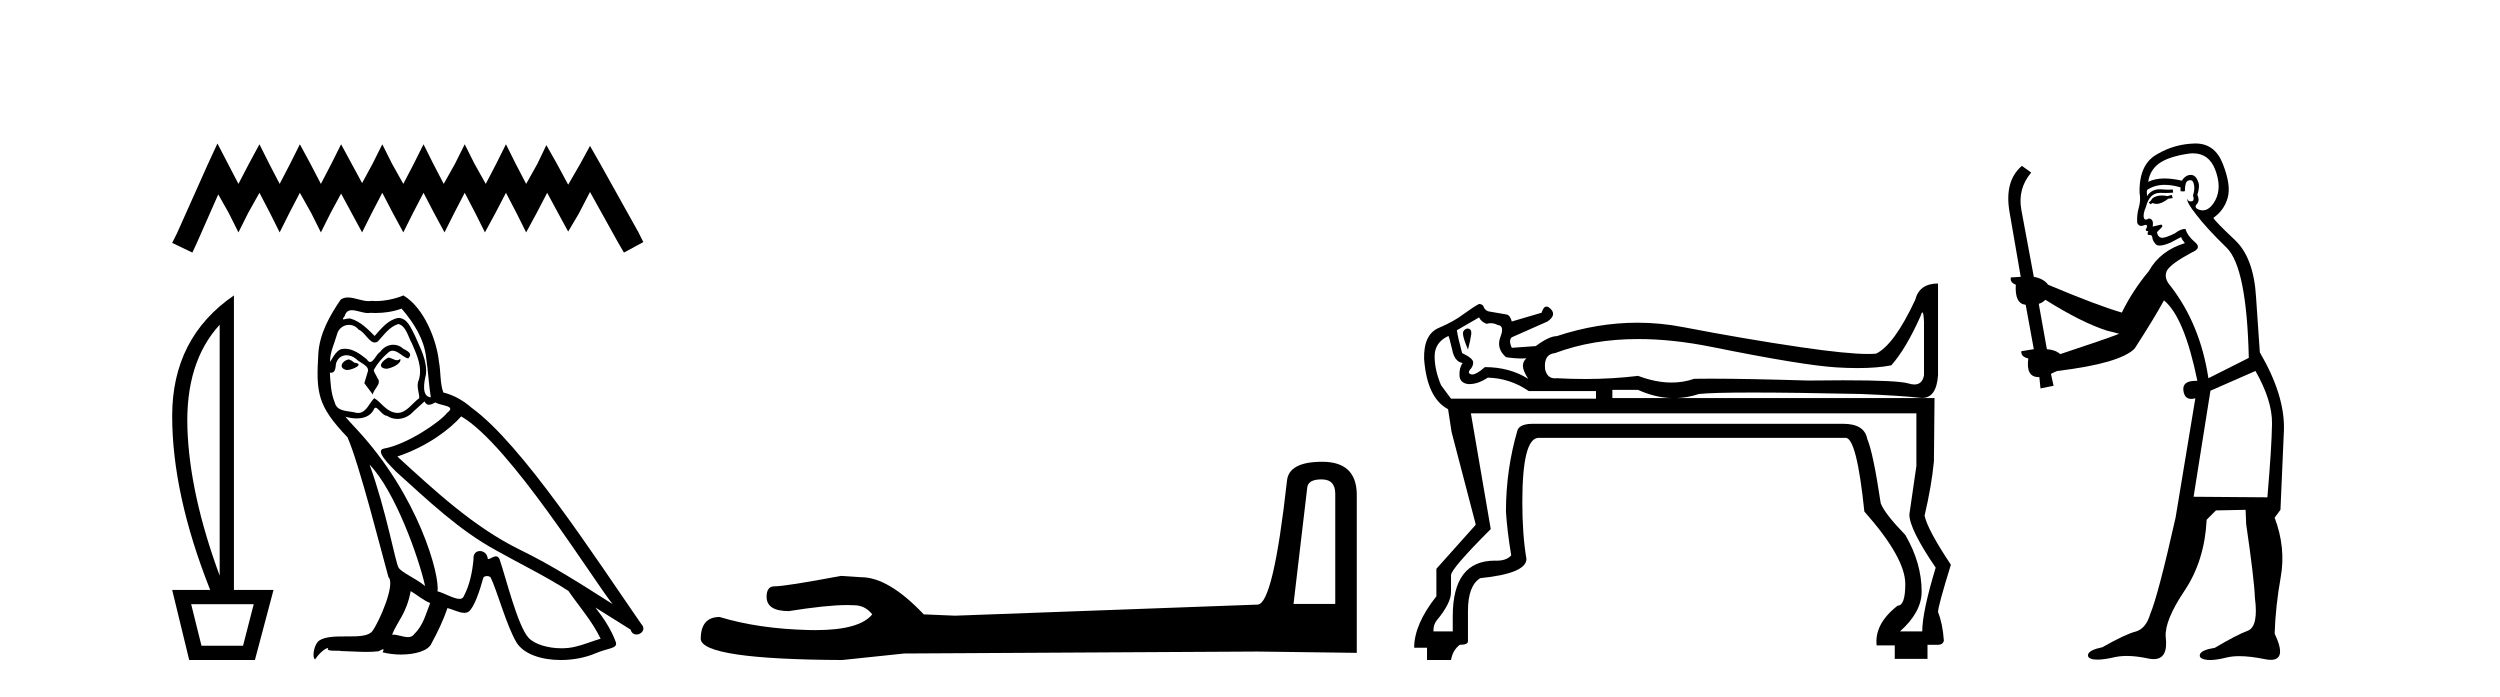
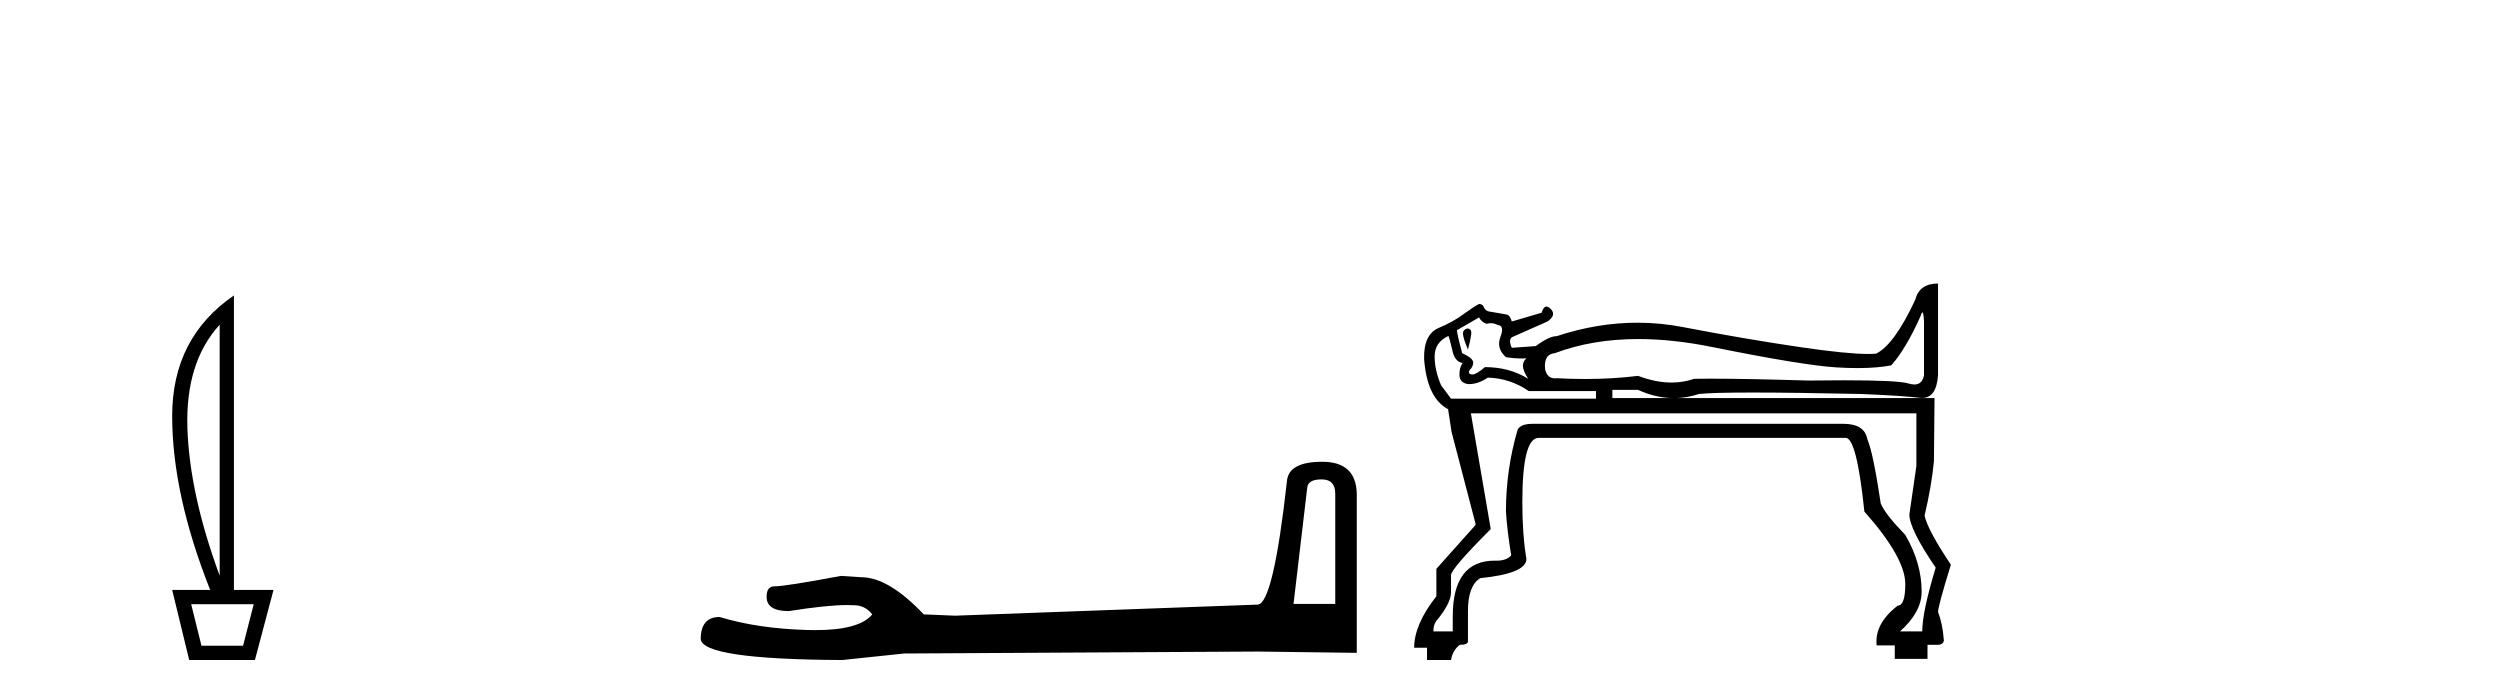
<svg xmlns="http://www.w3.org/2000/svg" width="147.0" height="41.0">
-   <path d="M 12.785 8.437 L 12.215 9.672 L 10.409 13.712 L 10.124 14.282 L 11.312 14.852 L 11.597 14.234 L 12.833 11.431 L 13.451 12.524 L 14.021 13.664 L 14.591 12.524 L 15.256 11.336 L 15.874 12.524 L 16.444 13.664 L 17.015 12.524 L 17.632 11.336 L 18.298 12.524 L 18.868 13.664 L 19.438 12.524 L 20.056 11.383 L 20.674 12.524 L 21.291 13.664 L 21.862 12.524 L 22.479 11.336 L 23.097 12.524 L 23.715 13.664 L 24.285 12.524 L 24.903 11.336 L 25.521 12.524 L 26.138 13.664 L 26.709 12.524 L 27.326 11.336 L 27.944 12.524 L 28.514 13.664 L 29.132 12.524 L 29.75 11.336 L 30.368 12.524 L 30.938 13.664 L 31.556 12.524 L 32.174 11.336 L 32.839 12.571 L 33.409 13.617 L 34.027 12.571 L 34.692 11.288 L 36.355 14.282 L 36.688 14.852 L 37.828 14.234 L 37.543 13.664 L 35.262 9.577 L 34.692 8.579 L 34.122 9.625 L 33.409 10.86 L 32.744 9.625 L 32.126 8.532 L 31.603 9.625 L 30.938 10.813 L 30.32 9.625 L 29.75 8.484 L 29.18 9.625 L 28.562 10.813 L 27.897 9.625 L 27.326 8.484 L 26.756 9.625 L 26.091 10.813 L 25.473 9.625 L 24.903 8.484 L 24.333 9.625 L 23.715 10.813 L 23.05 9.625 L 22.479 8.484 L 21.909 9.625 L 21.291 10.765 L 20.674 9.625 L 20.056 8.484 L 19.486 9.625 L 18.868 10.813 L 18.25 9.625 L 17.632 8.484 L 17.062 9.625 L 16.444 10.813 L 15.827 9.625 L 15.256 8.484 L 14.639 9.625 L 14.021 10.813 L 13.403 9.625 L 12.785 8.437 Z" style="fill:#000000;stroke:none" />
  <path d="M 12.917 19.093 L 12.917 33.851 Q 11.148 29.056 11.02 25.18 Q 10.892 21.305 12.917 19.093 ZM 14.919 35.527 L 14.291 37.971 L 11.847 37.971 L 11.241 35.527 ZM 13.755 17.371 Q 10.124 19.861 10.124 24.459 Q 10.124 29.056 12.359 34.689 L 10.124 34.689 L 11.125 38.809 L 14.989 38.809 L 16.083 34.689 L 13.755 34.689 L 13.755 17.371 Z" style="fill:#000000;stroke:none" />
-   <path d="M 22.828 21.029 C 22.506 21.184 22.113 21.613 22.709 21.684 C 22.995 21.672 23.65 21.374 23.531 21.1 L 23.531 21.1 C 23.469 21.159 23.406 21.18 23.343 21.18 C 23.174 21.18 23.001 21.029 22.828 21.029 ZM 20.48 21.136 C 20.087 21.231 19.884 21.66 20.385 21.756 C 20.393 21.756 20.402 21.757 20.411 21.757 C 20.699 21.757 21.484 21.408 20.838 21.327 C 20.731 21.255 20.623 21.136 20.48 21.136 ZM 23.614 18.145 C 24.317 18.967 24.937 19.921 25.056 21.017 C 25.175 21.803 25.211 22.59 25.33 23.364 C 24.77 23.317 24.937 22.447 25.044 22.03 C 25.139 21.208 24.699 20.445 24.389 19.718 C 24.174 19.325 23.972 18.705 23.424 18.693 C 22.816 18.801 22.423 19.313 22.029 19.754 C 21.624 19.349 21.195 18.908 20.635 18.741 C 20.606 18.73 20.573 18.726 20.538 18.726 C 20.413 18.726 20.266 18.781 20.198 18.781 C 20.14 18.781 20.141 18.74 20.266 18.586 C 20.341 18.319 20.499 18.24 20.693 18.24 C 20.977 18.24 21.339 18.408 21.645 18.408 C 21.691 18.408 21.736 18.404 21.779 18.395 C 21.88 18.401 21.981 18.404 22.081 18.404 C 22.602 18.404 23.125 18.325 23.614 18.145 ZM 23.424 19.051 C 23.888 19.17 23.996 19.813 24.222 20.195 C 24.508 20.862 24.853 21.589 24.627 22.34 C 24.448 22.697 24.675 23.15 24.651 23.412 C 24.253 23.691 23.904 24.28 23.377 24.28 C 23.319 24.28 23.259 24.273 23.197 24.258 C 22.673 24.151 22.411 23.65 22.006 23.412 C 21.712 23.695 21.539 24.282 21.056 24.282 C 20.989 24.282 20.917 24.271 20.838 24.246 C 20.397 24.151 19.813 24.199 19.682 23.662 C 19.455 23.114 19.432 22.506 19.396 21.911 L 19.396 21.911 C 19.422 21.916 19.446 21.918 19.469 21.918 C 19.71 21.918 19.732 21.638 19.753 21.398 C 19.846 21.049 20.096 20.888 20.373 20.888 C 20.561 20.888 20.76 20.961 20.933 21.1 C 21.136 21.327 21.755 21.505 21.624 21.863 C 21.565 22.077 21.493 22.304 21.422 22.53 L 21.922 23.198 C 21.97 22.852 22.482 22.566 22.184 22.22 C 22.137 22.066 21.958 21.863 21.982 21.744 C 22.196 21.362 22.482 21.029 22.816 20.743 C 22.906 20.655 22.997 20.621 23.089 20.621 C 23.409 20.621 23.73 21.039 24.007 21.077 C 24.281 20.779 23.984 20.659 23.71 20.505 C 23.54 20.344 23.335 20.271 23.13 20.271 C 22.832 20.271 22.535 20.427 22.351 20.695 C 22.125 20.831 21.967 21.284 21.768 21.284 C 21.706 21.284 21.639 21.239 21.565 21.124 C 21.201 20.833 20.765 20.506 20.288 20.506 C 20.218 20.506 20.147 20.513 20.075 20.528 C 19.738 20.598 19.435 21.28 19.409 21.28 C 19.409 21.28 19.408 21.28 19.408 21.279 C 19.396 20.719 19.658 20.219 19.813 19.67 C 19.899 19.31 20.208 19.102 20.523 19.102 C 20.729 19.102 20.937 19.191 21.088 19.384 C 21.443 19.516 21.703 20.139 22.036 20.139 C 22.095 20.139 22.156 20.12 22.22 20.076 C 22.589 19.682 22.887 19.218 23.424 19.051 ZM 21.731 27.321 C 23.245 28.882 24.639 32.838 24.996 34.458 C 24.413 33.982 23.614 33.672 23.435 33.374 C 23.245 33.064 22.72 30.049 21.731 27.321 ZM 27.118 24.484 C 29.977 26.129 34.958 34.22 36.019 35.519 C 34.231 34.387 32.468 33.243 30.549 32.313 C 27.856 30.991 25.557 28.846 23.364 26.844 C 25.175 26.236 26.474 25.211 27.118 24.484 ZM 24.15 34.756 C 24.532 34.983 24.877 35.292 25.294 35.459 C 25.044 36.079 24.889 36.77 24.377 37.258 C 24.281 37.413 24.143 37.462 23.986 37.462 C 23.715 37.462 23.386 37.316 23.111 37.316 C 23.091 37.316 23.073 37.317 23.054 37.318 C 23.388 36.484 23.888 36.115 24.15 34.756 ZM 24.961 23.603 C 25.033 23.752 25.125 23.801 25.223 23.801 C 25.351 23.801 25.489 23.716 25.604 23.662 C 25.89 23.865 26.879 23.841 26.295 24.27 C 25.926 24.77 23.952 26.135 22.58 26.376 C 21.988 26.48 22.983 27.416 23.304 27.749 C 25.163 29.418 26.986 31.181 29.215 32.385 C 30.609 33.171 32.075 33.874 33.421 34.744 C 34.065 35.674 34.827 36.532 35.316 37.556 C 34.827 37.699 34.351 37.902 33.85 38.021 C 33.586 38.088 33.3 38.119 33.013 38.119 C 32.226 38.119 31.435 37.884 31.086 37.509 C 30.442 36.83 29.739 33.934 29.37 32.873 C 29.317 32.754 29.243 32.714 29.162 32.714 C 29.001 32.714 28.814 32.872 28.722 32.872 C 28.703 32.872 28.688 32.865 28.679 32.85 C 28.655 32.556 28.429 32.401 28.218 32.401 C 28.009 32.401 27.815 32.553 27.844 32.873 C 27.773 33.624 27.63 34.375 27.272 35.054 C 27.229 35.17 27.137 35.214 27.017 35.214 C 26.678 35.214 26.11 34.865 25.723 34.768 C 25.878 33.851 24.627 29.156 20.957 25.223 C 20.829 25.084 20.269 24.495 20.318 24.495 C 20.324 24.495 20.338 24.503 20.361 24.52 C 20.549 24.569 20.761 24.603 20.97 24.603 C 21.372 24.603 21.766 24.479 21.97 24.103 C 22.001 24.01 22.04 23.974 22.085 23.974 C 22.248 23.974 22.495 24.449 22.756 24.449 C 22.946 24.575 23.157 24.633 23.368 24.633 C 23.714 24.633 24.056 24.477 24.293 24.21 C 24.52 24.008 24.734 23.805 24.961 23.603 ZM 23.721 17.371 C 23.347 17.537 22.691 17.703 22.102 17.703 C 22.017 17.703 21.932 17.7 21.851 17.692 C 21.795 17.702 21.738 17.707 21.681 17.707 C 21.28 17.707 20.848 17.491 20.46 17.491 C 20.312 17.491 20.17 17.523 20.039 17.609 C 19.384 18.562 18.788 19.623 18.717 20.802 C 18.586 23.066 18.645 23.853 20.433 25.712 C 21.136 27.309 22.446 32.516 22.84 33.934 C 23.269 34.339 22.303 36.555 21.898 37.104 C 21.678 37.407 21.097 37.422 20.473 37.422 C 20.405 37.422 20.337 37.422 20.268 37.422 C 19.707 37.422 19.139 37.434 18.788 37.652 C 18.455 37.866 18.335 38.665 18.526 38.772 C 18.705 38.498 19.062 38.128 19.313 38.093 L 19.313 38.093 C 19.074 38.343 19.908 38.224 20.087 38.283 C 20.569 38.291 21.056 38.332 21.546 38.332 C 21.782 38.332 22.019 38.322 22.256 38.295 C 22.363 38.248 22.478 38.175 22.528 38.175 C 22.567 38.175 22.567 38.219 22.494 38.355 C 22.831 38.443 23.21 38.487 23.581 38.487 C 24.414 38.487 25.205 38.264 25.378 37.819 C 25.735 37.163 26.069 36.472 26.307 35.757 C 26.611 35.822 26.994 36.036 27.301 36.036 C 27.39 36.036 27.474 36.017 27.546 35.972 C 27.88 35.745 28.226 34.685 28.416 33.982 C 28.435 33.909 28.534 33.873 28.634 33.873 C 28.731 33.873 28.828 33.906 28.857 33.97 C 29.215 34.685 29.811 36.877 30.383 37.795 C 30.814 38.475 31.86 38.809 32.973 38.809 C 33.674 38.809 34.401 38.677 35.018 38.414 C 35.792 38.081 36.364 38.152 36.198 37.723 C 35.935 37.008 35.483 36.329 35.006 35.721 L 35.006 35.721 C 35.697 36.15 36.388 36.591 37.079 37.02 C 37.136 37.228 37.28 37.31 37.426 37.31 C 37.708 37.31 38.001 37.004 37.711 36.698 C 35.006 32.79 30.704 26.129 27.725 23.972 C 27.249 23.555 26.689 23.233 26.069 23.078 C 25.866 22.554 25.926 21.851 25.807 21.255 C 25.688 20.076 24.973 18.121 23.721 17.371 Z" style="fill:#000000;stroke:none" />
  <path d="M 77.708 28.188 Q 78.513 28.188 78.513 29.031 L 78.513 35.512 L 76.059 35.512 L 76.864 28.686 Q 76.902 28.188 77.708 28.188 ZM 77.746 27.152 Q 75.79 27.152 75.675 28.264 Q 74.87 35.512 73.95 35.55 L 56.158 36.202 L 54.317 36.125 Q 52.247 33.94 50.636 33.94 Q 50.061 33.901 49.447 33.863 Q 46.188 34.476 45.536 34.476 Q 45.076 34.476 45.076 35.09 Q 45.076 35.933 46.38 35.933 Q 48.618 35.577 49.814 35.577 Q 50.031 35.577 50.214 35.588 Q 50.866 35.588 51.288 36.125 Q 50.54 37.051 47.941 37.051 Q 47.741 37.051 47.53 37.045 Q 44.578 36.969 42.315 36.279 Q 41.203 36.279 41.203 37.582 Q 41.318 38.771 49.524 38.809 L 53.167 38.426 L 73.95 38.311 L 79.778 38.388 L 79.778 29.031 Q 79.74 27.152 77.746 27.152 Z" style="fill:#000000;stroke:none" />
  <path d="M 86.281 19.317 Q 86.006 19.385 86.023 19.643 Q 86.041 19.901 86.316 20.554 Q 86.453 20.039 86.505 19.678 Q 86.556 19.317 86.281 19.317 ZM 86.969 18.664 Q 87.106 18.939 87.416 19.042 Q 87.532 19.003 87.653 19.003 Q 87.854 19.003 88.069 19.11 Q 88.482 19.145 88.224 19.815 Q 87.966 20.486 88.55 21.001 Q 89.04 21.079 89.472 21.079 Q 89.616 21.079 89.754 21.07 L 89.754 21.07 Q 89.547 21.242 89.547 21.517 Q 89.547 21.792 89.857 22.273 Q 88.757 21.586 87.313 21.586 Q 86.816 22.02 86.571 22.02 Q 86.545 22.02 86.522 22.015 Q 86.281 21.964 86.419 21.758 Q 86.625 21.551 86.625 21.311 Q 86.625 21.07 85.972 20.761 Q 85.731 19.867 85.662 19.42 L 86.969 18.664 ZM 113.037 18.369 Q 113.11 18.369 113.131 18.939 L 113.131 22.067 Q 113.028 22.608 112.567 22.608 Q 112.413 22.608 112.22 22.548 Q 111.618 22.361 108.386 22.361 Q 107.462 22.361 106.324 22.376 Q 102.694 22.266 100.581 22.266 Q 100.053 22.266 99.62 22.273 Q 98.987 22.494 98.29 22.494 Q 97.361 22.494 96.32 22.101 Q 94.83 22.285 93.203 22.285 Q 92.389 22.285 91.541 22.239 Q 91.483 22.246 91.43 22.246 Q 90.977 22.246 90.854 21.723 Q 90.751 20.829 91.438 20.761 Q 93.638 19.936 96.332 19.936 Q 98.353 19.936 100.652 20.4 Q 106.015 21.483 107.991 21.603 Q 108.65 21.643 109.227 21.643 Q 110.381 21.643 111.206 21.483 Q 112.065 20.52 112.925 18.595 Q 112.991 18.369 113.037 18.369 ZM 96.32 22.926 Q 97.324 23.381 98.306 23.408 L 94.807 23.408 L 94.807 22.926 ZM 85.156 19.753 Q 85.203 19.753 85.387 20.554 Q 85.525 21.276 86.006 21.345 Q 85.8 21.62 85.817 22.067 Q 85.834 22.514 86.316 22.583 Q 86.358 22.585 86.401 22.585 Q 86.913 22.585 87.485 22.205 Q 88.791 22.239 89.891 22.995 L 93.845 22.995 L 93.845 23.442 L 85.319 23.442 L 84.734 22.651 Q 84.356 21.758 84.356 20.95 Q 84.356 20.142 85.147 19.764 Q 85.15 19.753 85.156 19.753 ZM 112.684 24.302 L 112.684 27.396 L 112.271 30.249 Q 112.271 31.109 113.818 33.378 Q 113.028 35.99 113.028 37.125 L 111.721 37.125 Q 112.993 35.99 112.993 34.787 Q 112.993 33.102 112.031 31.452 Q 110.828 30.215 110.587 29.596 Q 110.14 26.605 109.796 25.814 Q 109.63 24.919 108.378 24.919 Q 108.331 24.919 108.284 24.92 L 90.132 24.92 Q 89.41 24.92 89.238 25.264 Q 88.55 27.602 88.55 30.077 Q 88.619 31.212 88.86 32.656 Q 88.578 32.968 88.013 32.968 Q 87.956 32.968 87.897 32.965 Q 85.422 32.965 85.422 36.231 L 85.422 37.125 L 84.287 37.125 L 84.287 37.056 Q 84.287 36.747 84.459 36.506 Q 85.319 35.475 85.319 34.821 L 85.319 33.824 Q 85.319 33.446 87.656 31.109 L 86.488 24.302 ZM 113.956 16.67 Q 112.856 16.67 112.615 17.632 Q 111.378 20.279 110.312 20.795 Q 110.112 20.813 109.845 20.813 Q 108.598 20.813 105.894 20.417 Q 102.611 19.936 98.95 19.231 Q 97.621 18.975 96.282 18.975 Q 93.929 18.975 91.541 19.764 Q 91.094 19.764 90.304 20.348 L 90.338 20.348 L 88.894 20.451 Q 88.688 20.004 88.894 19.832 L 90.991 18.904 Q 91.541 18.526 91.18 18.165 Q 91.042 18.027 90.932 18.027 Q 90.754 18.027 90.647 18.388 L 88.894 18.904 Q 88.791 18.526 88.585 18.492 Q 88.378 18.457 87.588 18.32 Q 87.313 18.285 87.21 17.976 Q 87.106 17.873 86.969 17.873 Q 86.694 18.01 86.075 18.457 Q 85.491 18.904 84.597 19.282 Q 83.703 19.661 83.737 21.104 Q 83.909 23.408 85.147 24.061 L 85.353 25.402 L 86.763 30.799 L 86.763 30.868 L 84.459 33.446 L 84.459 35.062 Q 83.153 36.712 83.153 38.087 L 83.909 38.087 L 83.909 38.809 L 85.319 38.809 Q 85.422 38.225 85.834 37.915 Q 86.316 37.915 86.316 37.709 L 86.316 35.922 Q 86.316 34.443 87.038 33.996 Q 89.754 33.721 89.754 32.862 Q 89.513 31.452 89.513 29.527 Q 89.513 25.745 90.475 25.745 L 108.524 25.745 Q 109.177 25.745 109.624 30.077 Q 112.031 32.793 112.031 34.34 Q 112.031 35.612 111.584 35.612 Q 110.209 36.678 110.346 37.95 L 111.412 37.95 L 111.412 38.741 L 113.337 38.741 L 113.337 37.915 L 113.956 37.915 Q 114.231 37.915 114.3 37.675 Q 114.231 36.678 113.956 35.99 Q 113.956 35.647 114.712 33.206 Q 113.337 31.143 113.165 30.318 Q 113.578 28.565 113.715 27.121 L 113.75 23.408 L 98.552 23.408 Q 99.229 23.389 99.895 23.167 Q 100.669 23.081 103.058 23.081 Q 105.447 23.081 109.452 23.167 Q 111.893 23.27 112.873 23.391 Q 112.948 23.4 113.019 23.4 Q 113.861 23.4 113.956 22.067 L 113.956 16.67 Z" style="fill:#000000;stroke:none" />
-   <path d="M 127.702 11.461 L 127.446 11.53 Q 127.266 11.495 127.113 11.495 Q 126.959 11.495 126.831 11.53 Q 126.575 11.615 126.523 11.717 Q 126.472 11.82 126.353 11.905 L 126.438 12.008 L 126.575 11.94 Q 126.682 11.988 126.803 11.988 Q 127.107 11.988 127.497 11.683 L 127.753 11.649 L 127.702 11.461 ZM 128.951 9.016 Q 129.874 9.016 130.247 9.958 Q 130.657 11.017 130.264 11.769 Q 129.936 12.37 129.521 12.37 Q 129.417 12.37 129.308 12.332 Q 129.017 12.23 129.137 12.042 Q 129.376 11.82 129.205 11.461 Q 129.376 10.915 129.239 10.658 Q 129.102 10.283 128.818 10.283 Q 128.714 10.283 128.59 10.334 Q 128.368 10.47 128.3 10.624 Q 127.727 10.494 127.27 10.494 Q 126.705 10.494 126.318 10.693 Q 126.404 10.009 126.967 9.599 Q 127.531 9.206 128.676 9.036 Q 128.819 9.016 128.951 9.016 ZM 120.271 17.628 Q 122.39 18.96 123.876 19.438 L 124.61 19.626 Q 123.876 19.917 121.143 20.822 Q 120.852 20.566 120.357 20.532 L 119.879 17.867 Q 120.101 17.799 120.271 17.628 ZM 128.79 10.595 Q 128.934 10.595 128.983 10.778 Q 129.086 11.068 128.949 11.495 Q 129.051 11.82 128.864 11.837 Q 128.832 11.842 128.805 11.842 Q 128.653 11.842 128.624 11.683 L 128.624 11.683 Q 128.539 11.871 129.154 12.64 Q 129.752 13.426 130.93 14.57 Q 132.109 15.732 132.229 21.044 L 129.854 22.24 Q 129.376 19.08 127.634 16.825 Q 127.207 16.347 127.412 15.92 Q 127.634 15.51 128.881 14.843 Q 129.496 14.587 129.051 14.228 Q 128.624 13.87 128.505 13.46 Q 128.214 13.46 127.89 13.716 Q 127.354 13.984 127.132 13.984 Q 127.086 13.984 127.053 13.972 Q 126.865 13.904 126.831 13.648 L 127.087 13.391 Q 127.207 13.289 127.087 13.204 L 126.575 13.323 Q 126.66 12.879 126.353 12.845 Q 126.245 12.914 126.175 12.914 Q 126.09 12.914 126.062 12.811 Q 125.994 12.589 126.182 12.162 Q 126.284 11.752 126.506 11.53 Q 126.711 11.34 127.033 11.34 Q 127.059 11.34 127.087 11.342 Q 127.207 11.347 127.324 11.347 Q 127.56 11.347 127.787 11.325 L 127.753 11.137 Q 127.625 11.154 127.476 11.154 Q 127.326 11.154 127.155 11.137 Q 127.076 11.128 127.002 11.128 Q 126.503 11.128 126.25 11.53 Q 126.216 11.273 126.25 11.171 Q 126.682 10.869 127.286 10.869 Q 127.708 10.869 128.214 11.017 L 128.214 11.239 Q 128.291 11.256 128.355 11.256 Q 128.419 11.256 128.471 11.239 Q 128.471 10.693 128.659 10.624 Q 128.732 10.595 128.79 10.595 ZM 132.622 21.813 Q 133.612 23.555 133.595 24.905 Q 133.578 26.254 133.322 29.243 L 128.983 29.209 L 129.974 22.974 L 132.622 21.813 ZM 129.098 8.437 Q 129.066 8.437 129.034 8.438 Q 127.856 8.472 126.865 9.053 Q 125.772 9.633 125.806 11.325 Q 125.891 11.786 125.755 12.23 Q 125.635 12.657 125.669 13.101 Q 125.742 13.284 125.903 13.284 Q 125.967 13.284 126.045 13.255 Q 126.125 13.22 126.173 13.22 Q 126.288 13.22 126.216 13.426 Q 126.148 13.46 126.182 13.545 Q 126.205 13.591 126.258 13.591 Q 126.284 13.591 126.318 13.579 L 126.318 13.579 Q 126.222 13.82 126.366 13.82 Q 126.376 13.82 126.387 13.819 Q 126.401 13.817 126.414 13.817 Q 126.542 13.817 126.558 13.972 Q 126.575 14.16 126.763 14.365 Q 126.836 14.439 126.987 14.439 Q 127.219 14.439 127.634 14.263 L 128.249 13.938 Q 128.3 14.092 128.471 14.297 Q 127.019 14.741 126.353 15.937 Q 125.379 17.115 124.764 18.379 Q 123.295 17.952 120.425 16.74 Q 120.169 16.381 119.588 16.278 L 118.854 12.332 Q 118.632 11.102 119.434 10.146 L 118.888 9.753 Q 117.829 10.658 118.17 12.52 L 118.819 16.278 L 118.239 16.312 Q 118.17 16.603 118.529 16.74 Q 118.461 17.867 119.11 17.918 L 119.588 20.532 Q 119.212 20.6 118.854 20.651 Q 118.819 20.976 119.264 21.078 Q 119.114 22.173 119.866 22.173 Q 119.889 22.173 119.913 22.172 L 119.981 22.838 L 120.75 22.684 L 120.596 21.984 Q 120.784 21.881 120.972 21.813 Q 124.644 21.369 125.516 20.498 Q 126.694 18.67 127.241 17.662 Q 128.437 18.636 129.205 22.394 Q 129.158 22.392 129.113 22.392 Q 128.304 22.392 128.385 22.974 Q 128.452 23.456 128.843 23.456 Q 128.952 23.456 129.086 23.419 L 129.086 23.419 L 127.924 30.439 Q 126.899 35 126.438 36.093 Q 126.182 36.964 125.584 37.135 Q 124.969 37.289 123.619 38.058 Q 122.868 38.211 122.782 38.468 Q 122.714 38.724 123.141 38.775 Q 123.229 38.786 123.335 38.786 Q 123.723 38.786 124.354 38.639 Q 124.675 38.57 125.056 38.57 Q 125.628 38.57 126.335 38.724 Q 126.498 38.756 126.635 38.756 Q 127.506 38.756 127.343 37.443 Q 127.275 36.486 128.454 34.727 Q 129.632 32.967 129.752 30.559 L 130.298 30.012 L 132.041 29.978 L 132.075 30.815 Q 132.553 34.095 132.587 35.137 Q 132.809 36.828 132.177 37.084 Q 131.528 37.323 130.23 38.092 Q 129.461 38.211 129.359 38.468 Q 129.274 38.724 129.718 38.792 Q 129.824 38.809 129.955 38.809 Q 130.345 38.809 130.948 38.656 Q 131.263 38.582 131.673 38.582 Q 132.307 38.582 133.168 38.758 Q 133.368 38.799 133.524 38.799 Q 134.484 38.799 133.749 37.255 Q 133.8 35.649 134.108 33.924 Q 134.415 32.199 133.749 30.439 L 134.091 29.978 L 134.296 25.263 Q 134.347 23.231 132.878 20.72 Q 132.809 19.797 132.656 17.474 Q 132.519 15.134 131.392 14.092 Q 130.264 13.033 130.145 12.811 Q 130.777 12.367 130.982 11.649 Q 131.204 10.915 130.708 9.651 Q 130.243 8.437 129.098 8.437 Z" style="fill:#000000;stroke:none" />
</svg>